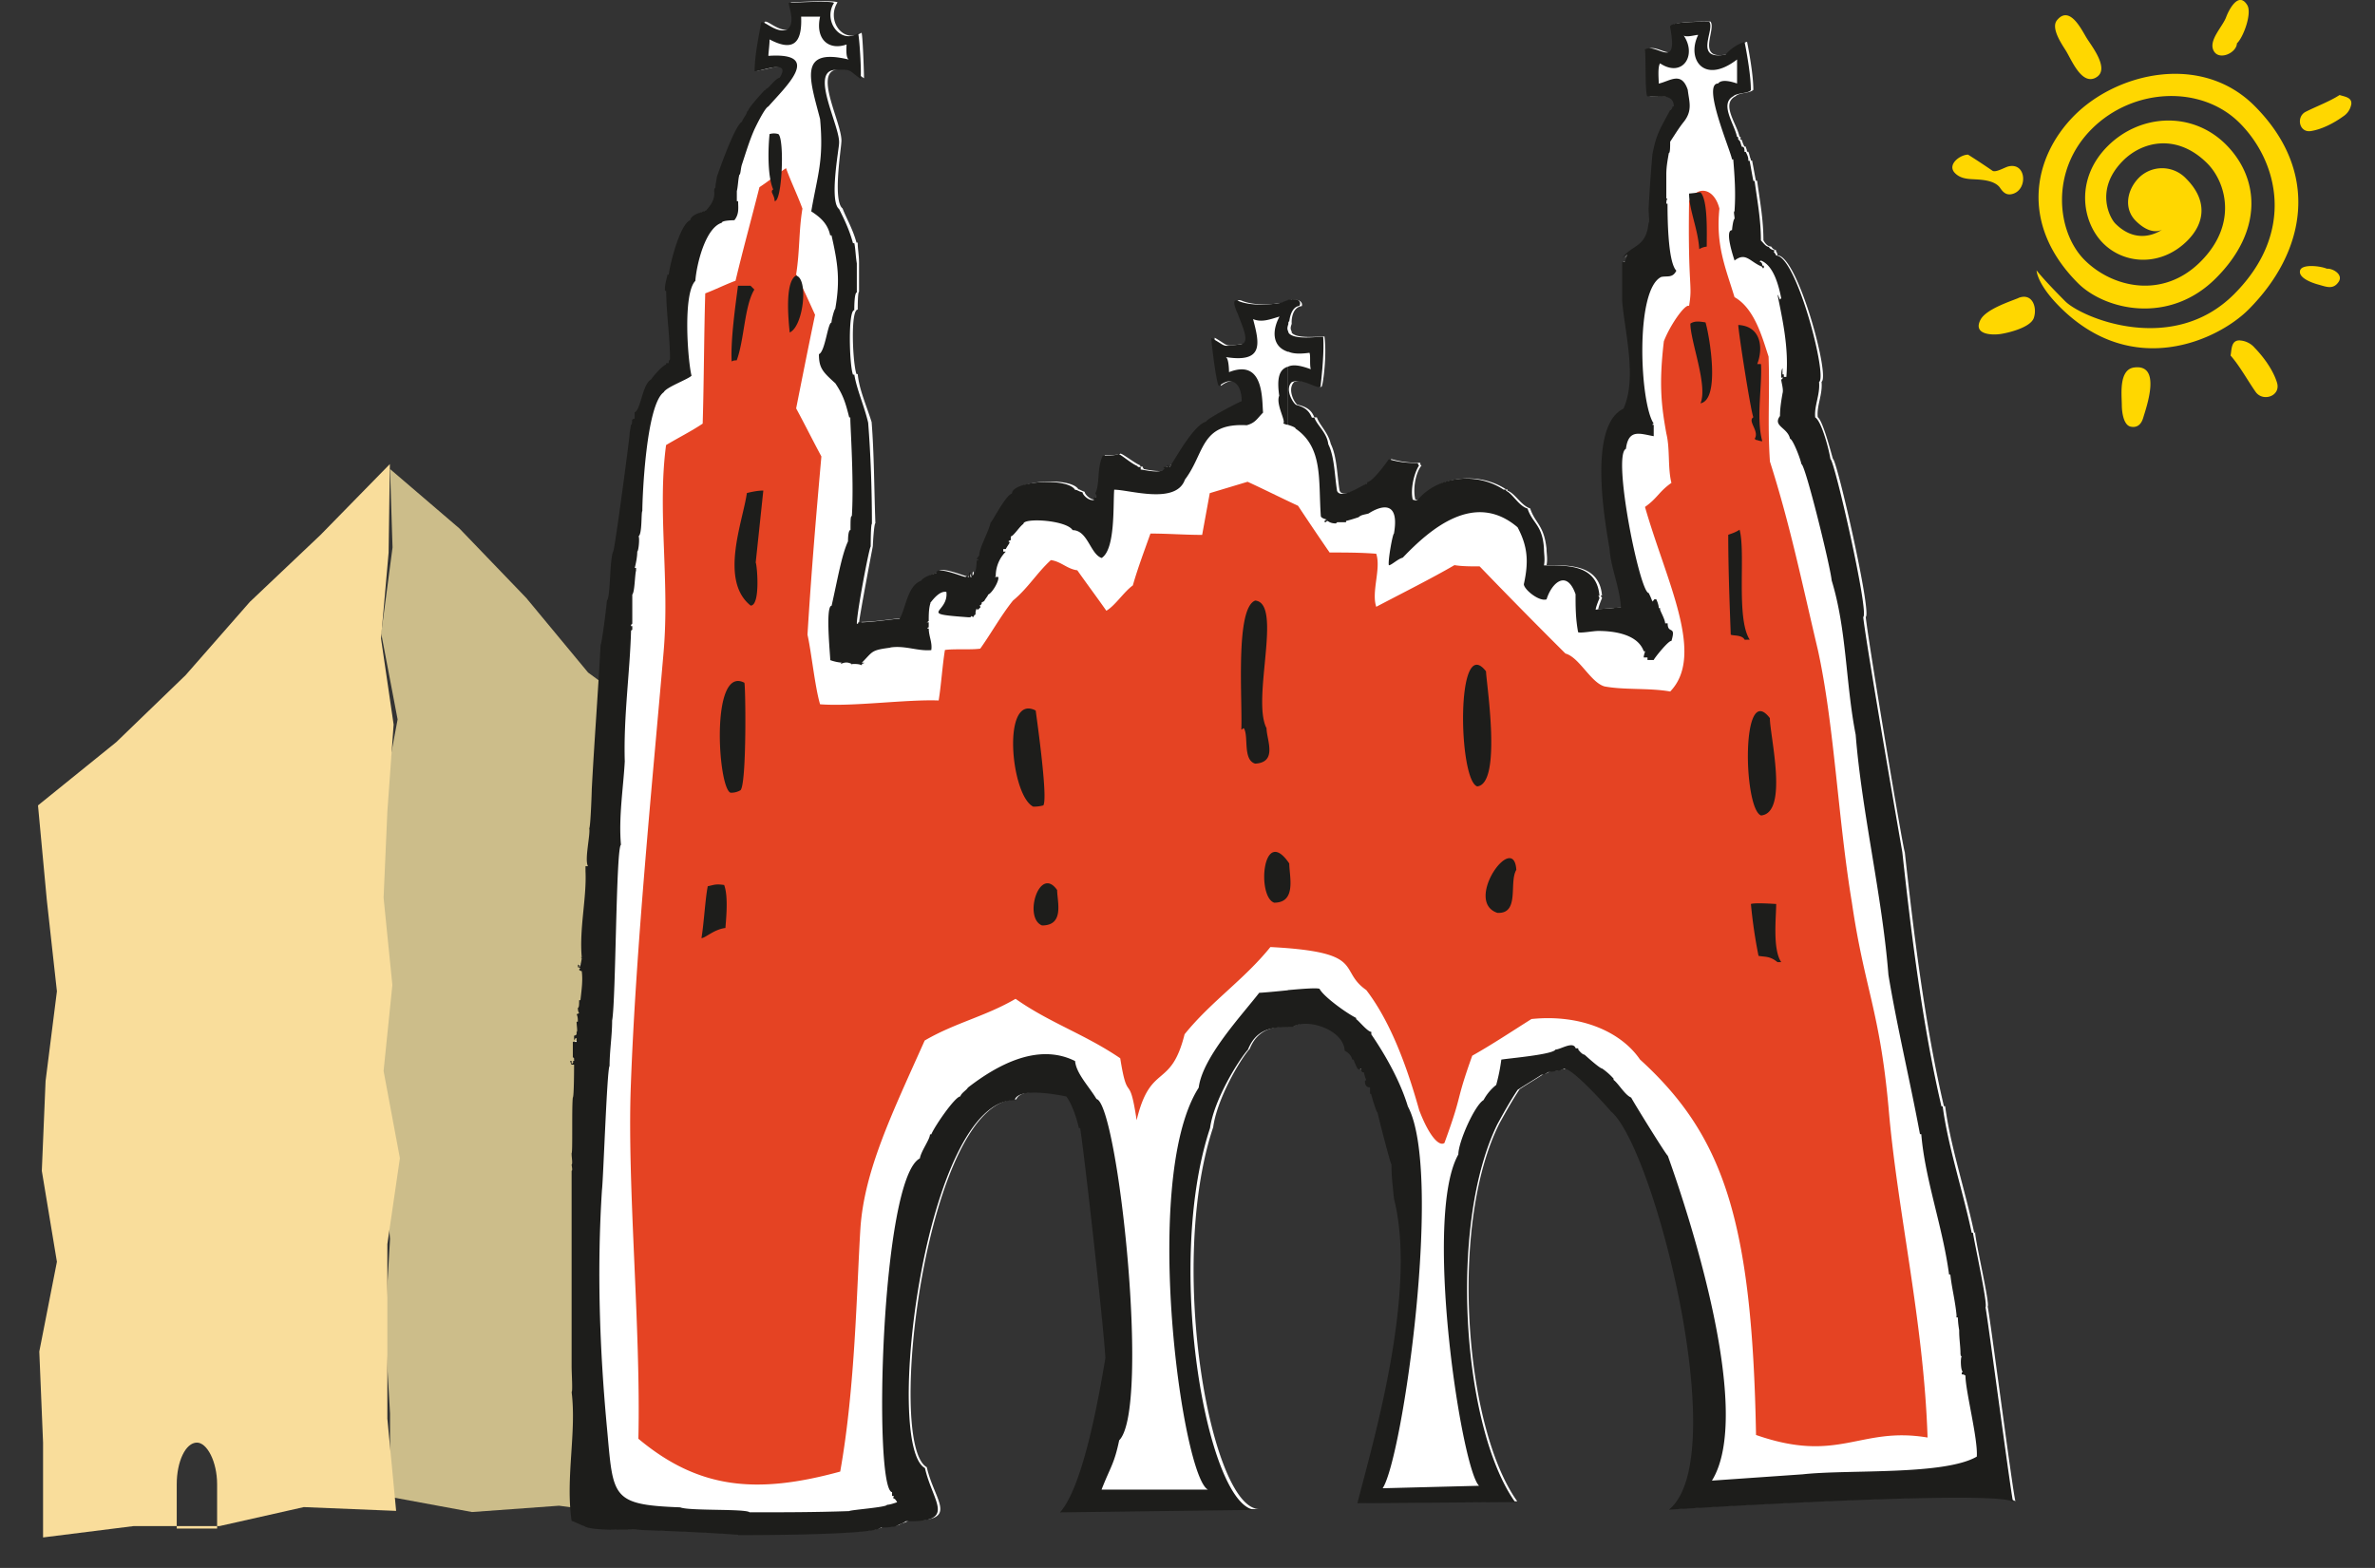
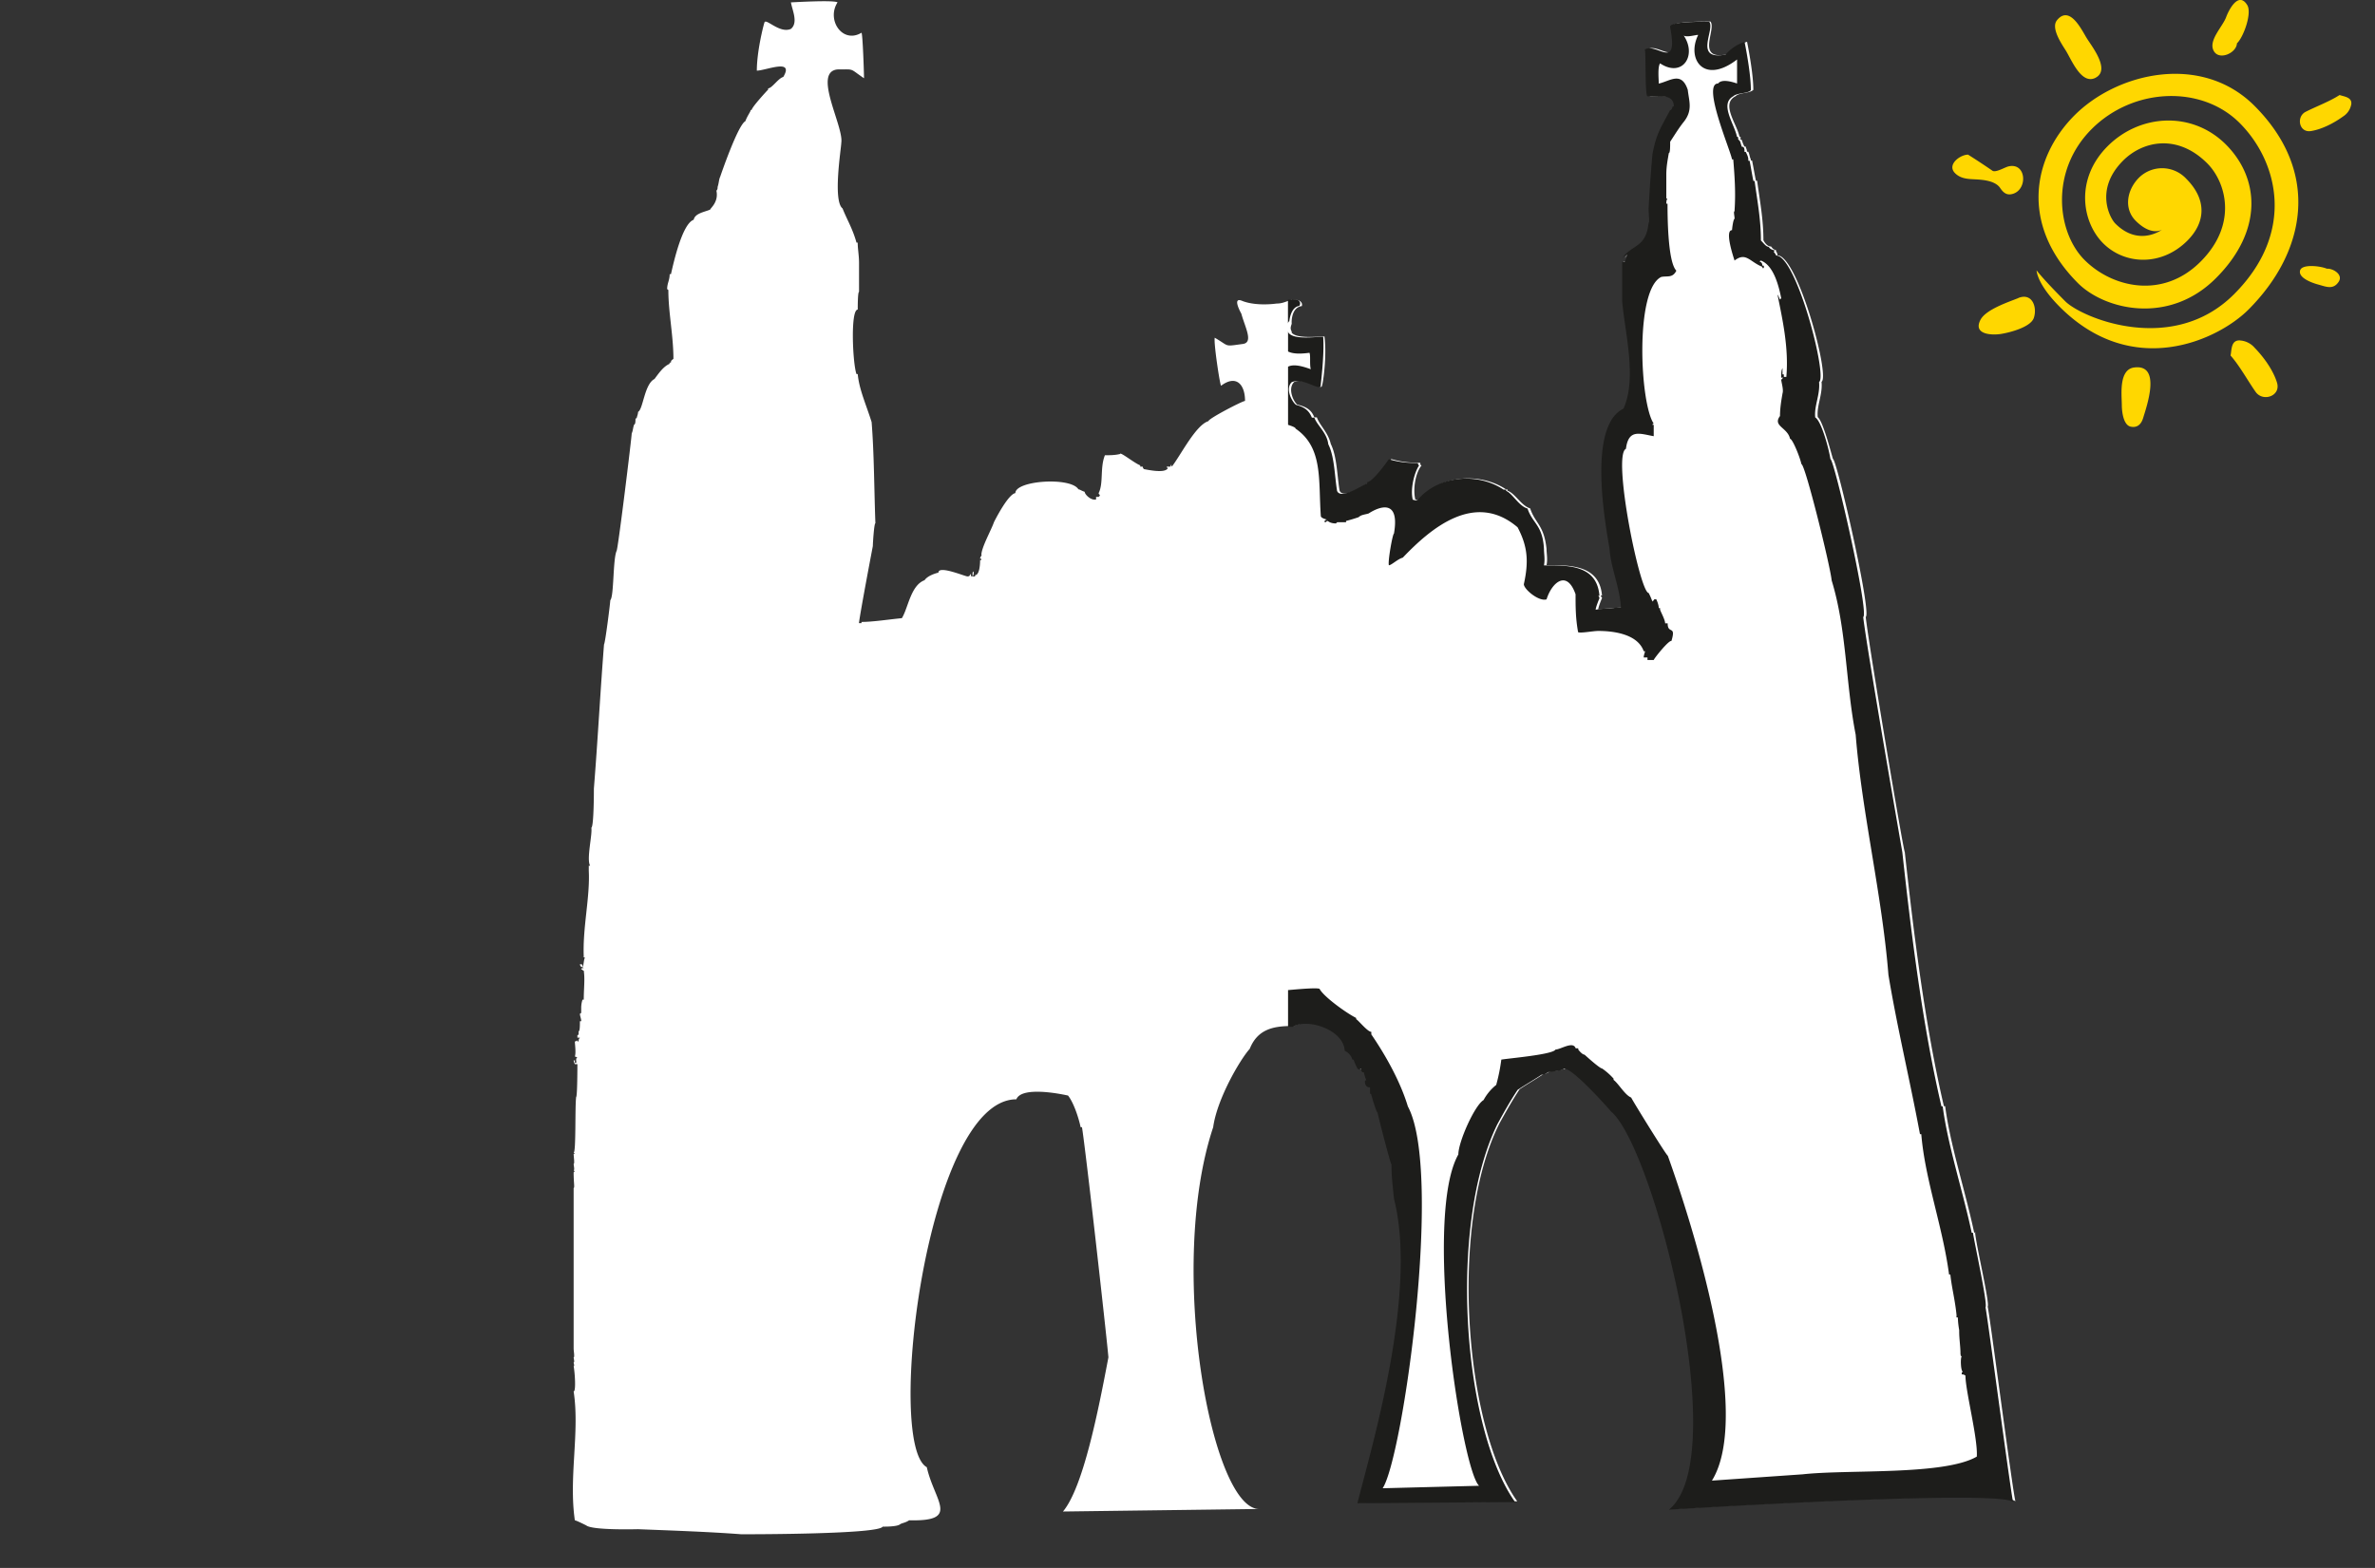
<svg xmlns="http://www.w3.org/2000/svg" width="53" height="35">
  <rect width="100%" height="100%" fill="#333333" stroke="none" />
  <svg width="53" height="35" fill="none" viewBox="0 0 53 35">
-     <path fill="#ccbd8a" d="M8.704 33.414v-1.863l-.113-1.947.113-1.947-.168-1.919-.058-1.947.113-1.92-.168-1.946.084-1.92.366-1.946-.366-1.92.253-1.919-.056-1.75 1.548 1.326 1.492 1.552 1.38 1.665 1.772 1.3 1.577 1.552-.226 2.115-.111 2.033.337 2.003-.14 2.004-.057 2.032v2.004l.14 2.033-.027 2.115-2.027-.338-1.886-.255-1.943.141z" />
-     <path fill="#f9dd9b" d="m6.787 33.64-1.886.425H2.987l-2.026.254v-2.117l-.084-2.033.393-2.003-.337-2.031.084-2.004.253-2.003-.225-2.033-.197-2.117 1.745-1.411 1.548-1.495 1.435-1.637 1.577-1.495L8.7 10.359l-.028 1.976-.169 1.92.281 1.918-.14 1.947-.084 1.92.196 1.947-.196 1.919.364 1.947-.28 1.92v3.893l.196 2.06-2.054-.084zm-1.942.48v-.988c0-.506-.225-.93-.45-.93-.254 0-.451.424-.451.93v.988z" />
    <path fill="#fff" d="M44.084 27.515h-.029c-.197-.93-.534-1.947-.647-2.822h-.028c-.423-1.806-.675-3.866-.873-5.673-.027 0-.788-4.515-.872-5.248.14-.084-.647-3.528-.732-3.528-.057-.197-.225-.846-.338-.932-.029-.254.113-.508.084-.79.197-.113-.534-2.822-.985-2.822q0-.057-.029-.084v-.03c-.084-.027-.084-.056-.113-.084-.084 0-.14-.084-.17-.14 0-.48-.084-.903-.14-1.327h-.027c-.029-.141-.057-.311-.086-.452h-.028v-.027c-.028-.057-.028-.114-.057-.17h-.029c0-.057-.027-.085-.027-.114h-.028a.5.5 0 0 1-.056-.14q-.03-.028-.057-.028c.028 0 .028-.028.028-.028 0-.027-.028-.027-.028-.027-.056-.283-.423-.733-.084-.903.084-.084.31-.057.394-.141 0-.31-.084-.79-.14-1.073q-.255.084-.45.282c-.705.14-.227-.565-.367-.733-.225 0-.872 0-.845.113.197 1.016-.31.338-.563.508 0 .084 0 .989.057 1.044.253 0 .59-.057.59.226h-.027c0 .028-.029.085-.056.085-.226.422-.31.535-.394.987a35 35 0 0 0-.084 1.214v.31c-.057.565-.365.48-.591.79l.084-.084c.027.029-.03.113-.03.17h-.083c0 .281 0 .592.027.875.057.678.338 1.722.03 2.399-.817.394-.395 2.624-.31 3.133.027.424.224.846.253 1.298-.084 0-.17.029-.254.029h.17c-.14 0-.31 0-.478.027 0-.056.084-.254.084-.254 0-.028-.028-.028-.028-.057h.028c-.057-.705-.76-.678-1.238-.678.029-.14 0-.254 0-.365-.057-.536-.254-.565-.365-.903-.197-.057-.338-.339-.507-.395v-.028h-.03c-.59-.395-1.49-.31-1.913.225-.057.03-.084 0-.113 0-.057-.225 0-.592.14-.762-.029 0-.029-.03-.029-.057-.28 0-.45-.027-.647-.084-.057.084-.365.508-.478.508 0 .028-.03.028-.03.028-.112.056-.562.367-.646.17-.057-.339-.057-.762-.197-1.044-.057-.254-.254-.423-.31-.593h-.057c-.056-.14-.14-.225-.366-.281-.057 0-.254-.338-.084-.508.253-.114.62.197.62.084.027-.057.113-.678.056-1.1-.14 0-.62.056-.731-.085V7.4c-.03-.057-.03-.085 0-.17V7.2c0 .057-.03-.338.226-.367.027-.084-.057-.141-.14-.141-.028 0-.057 0-.085.029v-.029c-.113.029-.197.084-.337.084-.226.03-.535.03-.76-.056-.254-.114-.028.281-.028.281.084.31.28.65.027.678-.422.057-.28.057-.62-.14-.027.113.114 1.043.141 1.072.338-.254.535-.029.535.339-.057 0-.817.394-.817.451-.283.086-.619.762-.817 1.016 0-.027-.029-.027-.029-.027h.029q-.03-.03-.029.027h-.084q0 .028.027.028c-.056.14-.506.028-.534.028q-.03-.028-.029-.057h-.056v-.028c-.14-.056-.45-.31-.45-.254-.114.028-.227.028-.338.028-.113.281-.028.621-.14.846 0 .028.028.028.028.057l-.029.027h-.056v.057c-.113.03-.254-.113-.254-.17-.083-.029-.112-.056-.14-.056-.17-.282-1.407-.198-1.407.084-.17.027-.478.649-.478.649-.057.17-.281.565-.281.733.027 0-.028.029-.028.084h.028v.028h-.028c0 .029 0 .338-.113.338v.03h-.056c.027-.03.027-.085.027-.114l-.027.027v.085h-.03q0-.03-.027-.057c0 .028 0 .057-.056.057-.057 0-.648-.254-.648-.085-.113.028-.253.085-.31.17-.31.114-.366.622-.506.847-.283.027-.648.084-.901.084v.027h-.057c.03-.253.31-1.721.31-1.721 0-.057.028-.508.057-.508-.028-.763-.028-1.553-.084-2.258-.113-.367-.281-.733-.31-1.073h-.028c-.084-.227-.14-1.439.028-1.439 0-.056 0-.395.029-.395v-.649c0-.17-.03-.31-.03-.451h-.027c-.084-.31-.224-.536-.31-.762-.224-.17-.029-1.355-.029-1.468.057-.368-.647-1.581-.084-1.636.394 0 .254-.03.591.197 0-.113-.029-.987-.056-1.016-.422.254-.788-.283-.535-.678-.085-.057-1.013 0-1.04 0 .027.17.169.451 0 .592-.254.113-.564-.254-.592-.14-.027.083-.169.648-.169 1.072.197 0 .844-.283.59.141-.112.029-.253.254-.337.254V2c-.029.027-.366.395-.366.451 0 0-.029 0-.029.028-.027.056-.084.14-.113.226-.17.084-.563 1.242-.563 1.242-.028.056-.028.14-.057.226 0 .028 0 .057-.027.084.056.254-.14.395-.14.423-.141.056-.338.084-.367.226-.254.084-.45.96-.507 1.214h-.029c0 .14-.056.197-.056.338.027 0 .027.028.027.028 0 .479.113 1.016.113 1.524-.029.028-.056.028-.056.084h-.03v.028c-.14.057-.253.227-.337.338-.226.114-.253.678-.366.734 0 .056-.03.113-.03.14 0 0-.028 0-.028.028 0 .027 0 .113-.028.113-.027.057-.027.141-.056.198 0 .084-.31 2.625-.338 2.625-.084.197-.056 1.016-.14 1.1 0 .057-.113.96-.14.987-.084 1.073-.14 2.145-.226 3.218 0 .056 0 .846-.057.875.028.14-.113.706-.027.846h-.03v.114c.03.592-.14 1.27-.112 1.919h-.028q.027 0 .057.028c-.03 0-.03.197-.057.197 0-.027 0-.057-.029-.057h-.029s0 .03.03.057c0 0 .028 0 .056.028-.028 0-.057 0-.057.027.03 0 .03.03.057.03.029.197 0 .394 0 .648h-.028c-.029.086-.029.17-.029.17v.113c0 .028-.029.028-.029.028 0 .056.03.113.03.17h-.03c0 .084 0 .226-.029.226v.057c0 .028-.027.028-.027.028v.113-.057h.056c-.029.03-.029.057-.029.084h-.027v-.027q-.028.027-.057.027c0 .057.03.254 0 .339q.03 0 .057.027c-.028 0-.028.03-.028.057v.027h.028q-.028 0-.028.03h.028-.057v-.057h-.027s0 .027.027.084h.057s0 .733-.028.733c-.029.225 0 1.242-.056 1.242l.027.027h-.027c0 .057.027.225 0 .225 0 .03.027.14 0 .14l.027.029s-.027 0-.027.029c0 .225.027.338 0 .338v3.584c0 .057.027.198 0 .198 0 .027.027.112 0 .112 0 .029.027.084 0 .084.027.14.056.565 0 .565.14.903-.113 1.919.027 2.877.03 0 .254.113.254.113.14.114 1.154.085 1.154.085.731.029 1.548.056 2.308.113.254 0 3.069 0 3.153-.17.084 0 .337 0 .394-.057.056-.029.113-.029.197-.085 1.154.029.563-.424.394-1.185-.93-.508 0-8.212 1.998-8.212.113-.281.9-.14 1.154-.084.113.141.226.452.281.706h.03c.083.508.534 4.515.59 5.136-.224 1.185-.563 2.907-1.014 3.443l4.393-.057c-1.07.057-2.084-5.39-1.041-8.522.084-.622.59-1.496.816-1.75.17-.424.507-.508.928-.508h.057c.337-.197 1.154.057 1.182.536.027.027.113.084.14.197h.057c.029.085.029.141.056.198.03 0 .057.027.084.027l-.027-.027h.027c.028.027.028.056.057.084h.029c.027.084.027.113.056.17l-.027.027c0 .03 0 .141.084.141 0 .057 0 .084.027.141 0 0 .029 0 .029.03 0 0 .113.394.14.394 0 .028.281 1.128.31 1.157 0 .254.028.48.057.762.534 2.117-.507 5.56-.817 6.8l3.52-.028c-1.184-1.664-1.521-6.208-.395-8.438.14-.254.283-.508.45-.762.17-.114.367-.227.535-.339.056 0 .084-.027.14-.056a2 2 0 0 0 .338-.057c.085-.17.93.762 1.07.932.928.79 2.731 7.733 1.295 8.89.478-.028 7.346-.452 7.685-.17-.056-.169-.59-4.289-.62-4.346.057-.056-.28-1.467-.28-1.665" />
    <path fill="#1d1d1b" d="M28.744 6.689h.111c.113-.028.197.056.14.14-.225.03-.225.424-.225.339-.028.027-.028.056-.028.056V6.69zm0 .705v.452c.111.056.28.056.477.029.03.056 0 .254.03.367-.227-.084-.394-.113-.507-.057v1.298c.084.028.168.057.168.085.62.424.506 1.157.563 1.947 0 .027.029.056.14.084-.029 0-.056.029-.056.029v.027h.027l.03-.027c.027 0 .056.056.196.056l.03-.027h.196v-.028c.113-.029.197-.056.281-.084.057-.057.14-.057.225-.084 0 0 .731-.508.563.451-.029 0-.14.622-.113.706.056 0 .197-.14.31-.17.62-.649 1.604-1.495 2.562-.678.224.423.253.762.14 1.27 0 .114.338.395.507.339.113-.368.45-.678.647-.114 0 .282 0 .536.057.847.056.027.337-.028.45-.028.31 0 .874.057 1.014.452h.029c0 .029-.029.084-.029.14h.084v.057h.14c0-.027.338-.451.394-.424.112-.367-.084-.14-.084-.395h-.056c0-.084-.113-.281-.113-.31v-.03h-.029c0-.083-.056-.197-.056-.197h-.03c-.027 0-.027.028-.027.028s-.028 0-.028.029a1.4 1.4 0 0 0-.085-.198c-.197 0-.817-3.076-.507-3.217.057-.451.309-.338.62-.282v-.254h-.028s0-.027.028-.027c-.31-.452-.423-2.99.168-3.274.14-.028.253.029.337-.14-.197-.198-.197-1.271-.197-1.496h-.027c0-.03 0-.084.027-.114h-.027v-.535c0-.17.027-.31.056-.48.03 0 .03-.14.03-.253.112-.17.196-.311.31-.452.196-.254.112-.451.083-.706-.14-.423-.394-.197-.647-.14 0-.085-.029-.368.029-.452.507.338.844-.197.507-.649.029.113.394-.027.337.028-.253.535.14 1.1.874.535v.536c-.085-.029-.338-.113-.423 0-.367 0 .28 1.496.31 1.693h.028c.03.367.057.733.03 1.128v.03c-.03 0 0 .112 0 .169-.03 0-.057.225-.057.254-.17 0 .029.592.056.678.254-.197.338.028.62.14 0 .058.057.028.028-.027h-.028c0-.056-.029-.084-.056-.084q0-.027.029-.027c.282.113.394.563.45.846 0 0-.027 0-.027.028-.03-.057-.03-.085-.057-.114.113.565.253 1.185.197 1.835h-.056v-.056h-.03v-.141c-.028.057-.028.113-.028.225l.029-.028v.028c0 .028-.03.028-.03.028 0 .056.057.225.03.31-.03.17-.057.339-.057.508-.17.227.17.254.225.509.056 0 .225.422.253.564.084 0 .647 2.286.675 2.596.337 1.1.31 2.287.536 3.444.14 1.75.59 3.583.731 5.362.197 1.184.478 2.341.704 3.555h.029c.084 1.017.478 2.06.62 3.133h.029c.027.282.111.593.14.93-.029 0 0 0 0 .029h.028q0 .113.029.283v.029c0 .168.029.338.029.506q0 .03.027.03h-.028l.028.028c-.028 0-.028.311.027.339-.027 0-.027.029-.027.056.027 0 .056 0 .084.03 0 .338.281 1.41.253 1.805-.73.424-2.871.283-3.883.395l-2.028.141c.928-1.495-.478-5.842-.985-7.253-.027 0-.76-1.185-.817-1.298-.14-.057-.28-.31-.393-.395v-.028a1.5 1.5 0 0 0-.254-.225c-.056 0-.394-.31-.394-.31-.056 0-.14-.114-.14-.114v-.027h-.057c-.056-.17-.337.027-.45.027-.056.114-1.07.198-1.21.225a4 4 0 0 1-.114.565 1.1 1.1 0 0 0-.282.338c-.197.114-.563.932-.563 1.214-.845 1.495.197 7.817.535 7.394l-2.224.057c.45-.678 1.351-7.056.563-8.522-.17-.565-.506-1.157-.816-1.609v-.057c-.084 0-.283-.254-.338-.283v-.027c-.226-.113-.731-.48-.817-.65-.056-.027-.393 0-.703.028v.82h.111c.31-.198 1.127.056 1.154.535.057.027.14.084.17.197h.027c.03.085.057.141.086.198 0 0 .027.027.056.027 0 0 0-.027-.029-.027h.057c0 .027 0 .056.027.084h.03c.027.084.027.113.056.17l-.03.027c0 .03 0 .141.114.141v.141s.029 0 .029.028c0 0 .113.395.14.395 0 .027.282 1.128.31 1.157 0 .254.027.479.056.762.535 2.117-.506 5.559-.816 6.8l3.519-.027c-1.182-1.666-1.492-6.208-.394-8.438.14-.254.28-.509.45-.763.17-.113.367-.226.535-.338a.2.2 0 0 0 .14-.056q.254-.03.337-.057c.085-.168.929.762 1.07.932.957.79 2.73 7.732 1.294 8.89.48-.028 7.375-.452 7.685-.17 0 .225-.59-4.261-.62-4.346.057-.056-.253-1.467-.28-1.665H44c-.197-.932-.534-1.947-.647-2.822h-.028c-.423-1.806-.676-3.867-.873-5.673 0 0-.788-4.515-.873-5.248.14-.084-.648-3.528-.732-3.528-.027-.197-.197-.846-.339-.93-.027-.255.113-.509.086-.79.197-.114-.507-2.823-.957-2.823a.3.3 0 0 0-.057-.084l.028-.028c-.113-.029-.113-.056-.142-.084-.057 0-.112-.084-.17-.14 0-.48-.084-.904-.14-1.328h-.028c-.029-.14-.056-.31-.084-.451h-.029v-.028c0-.056-.029-.113-.056-.17h-.029c0-.056 0-.084-.029-.113h-.028c-.028-.056-.028-.113-.056-.14l-.028-.028v-.03q0-.027-.027-.027c-.056-.281-.394-.733-.084-.903.084-.084.337-.056.394-.14 0-.311-.084-.79-.14-1.074a.93.93 0 0 0-.423.282c-.732.14-.226-.565-.367-.733-.253 0-.873 0-.873.113.197 1.016-.31.338-.563.508.027.085 0 .988.056 1.044.281 0 .591-.056.591.227h-.028c0 .027-.029.084-.056.084-.226.424-.31.536-.394.987a32 32 0 0 0-.085 1.214c0 .113.027.31 0 .31-.057.565-.367.48-.591.79.029-.027.056-.056.113-.084a.6.6 0 0 1-.057.17H36.2v.875c.056.677.337 1.722.029 2.399-.817.395-.394 2.625-.31 3.133.027.422.226.846.253 1.298-.084 0-.17.027-.253.027h.197c-.17 0-.338 0-.507.03 0-.057.084-.255.084-.255q0-.027-.028-.056h.028c-.057-.706-.731-.678-1.238-.678.027-.141 0-.254 0-.366-.028-.536-.254-.565-.367-.903-.197-.057-.337-.338-.478-.395v-.027h-.056c-.59-.395-1.464-.311-1.914.225-.057.029-.086 0-.113 0-.057-.225.027-.593.14-.763 0 0-.027-.029-.027-.056-.283 0-.45-.028-.648-.085-.056.085-.366.509-.48.509v.029c-.14.056-.59.367-.674.17-.056-.339-.056-.763-.197-1.044-.027-.254-.253-.424-.31-.593h-.056c-.057-.14-.14-.225-.338-.281-.056 0-.282-.339-.113-.509.254-.113.62.198.648.085 0-.057.085-.678.056-1.1-.17 0-.704.083-.788-.114" />
-     <path fill="#1d1d1b" d="M16.47 34.26c-.76-.056-1.577-.084-2.308-.113 0 0-1.014.03-1.125-.084-.028 0-.254-.113-.281-.113-.14-.96.113-1.975 0-2.878.027 0 0-.424 0-.564v-4.375c.027 0 0-.113 0-.14.027 0 0-.17 0-.226v-.027c.027 0 0-1.017.027-1.242.028 0 .028-.733.028-.733h-.057c-.028-.056-.028-.084-.028-.084h.028v.057h.057-.028c0-.03.028-.03.028-.03h-.028s0-.027.028-.027v-.057l-.028-.027v-.339s.028 0 .028-.027v.027h.056v-.084h-.029c0 .03-.027.03-.027.057v-.113q.027 0 .056-.028v-.057c.028 0 0-.14 0-.226h.028c0-.057 0-.113-.028-.17q.029 0 .057-.027c-.028-.028-.028-.085-.028-.114.028 0 .028-.084.028-.17h.029c.029-.254.056-.451.029-.649-.03 0-.057-.027-.057-.027q0-.03.03-.03-.03-.027-.057-.027v-.056h.027v.056c.03 0 .057-.197.057-.197 0-.028-.03-.028-.057-.028h.057c-.057-.649.113-1.327.084-1.92v-.112h.056c-.084-.141.057-.706.028-.847.029-.029.056-.819.056-.875.057-1.073.14-2.145.197-3.218.03-.027.14-.93.14-.987.085-.084.057-.903.141-1.1.03 0 .367-2.54.367-2.625 0-.057.027-.141.027-.198.028 0 .028-.084.028-.113q.029-.028.056-.028v-.14c.14-.057.17-.622.366-.734.084-.113.226-.281.338-.338v-.027h.056q0-.057.03-.085c0-.508-.085-1.043-.085-1.524-.029 0-.029-.028-.029-.028 0-.14.03-.197.057-.338h.029c.029-.254.253-1.13.478-1.214.029-.14.253-.17.366-.226 0-.028.197-.17.17-.423 0-.029 0-.056.028-.084 0-.084.028-.17.028-.225 0 0 .394-1.157.563-1.241.028-.084.113-.17.113-.225l.03-.03c0-.056.337-.423.364-.45 0 0 .03 0 .03-.028.056 0 .196-.225.309-.254.254-.424-.394-.141-.563-.141 0-.424.14-.987.14-1.073.03-.113.338.254.591.14.17-.14.056-.422.028-.592 0 0 .957-.056 1.013 0-.253.395.14.931.535.678.029.028.084.903.056 1.017-.31-.227-.17-.198-.59-.198-.535.057.14 1.27.112 1.636 0 .114-.224 1.298 0 1.468.113.227.226.452.31.762h.03c.028.141.028.282.056.452v.649c-.057 0-.057.338-.057.395-.14 0-.113 1.214-.029 1.439h.03c.056.338.224.705.309 1.072.056.706.084 1.496.084 2.258-.027 0-.027.452-.027.508-.03 0-.31 1.468-.31 1.722h.027v-.029c.282 0 .62-.056.928-.084.14-.227.17-.733.48-.847.056-.084.226-.14.337-.17 0-.17.591.085.648.085.027 0 .056-.03.056-.057v.057h.027v-.084l.03-.028v.113h.028v-.029c.113 0 .113-.31.113-.338h.028s0-.028.029-.028h-.057c.028-.056.057-.084.057-.084 0-.17.226-.565.253-.733.028 0 .338-.621.478-.649 0-.282 1.238-.367 1.408-.084.056 0 .056.027.168.056 0 .057.14.198.253.17v-.056h.03c.028 0 .028-.03.028-.03q0-.027-.029-.056c.113-.225.03-.565.17-.846.113 0 .224 0 .337-.03 0-.056.282.198.423.255l.029.027h.056v.057c.057 0 .478.113.535-.03 0 0-.028 0-.028-.027h.084c0-.056.028-.056.028-.027h-.028q.027 0 .057.027c.168-.254.534-.932.816-1.016 0-.057.76-.452.79-.452 0-.367-.197-.592-.507-.338-.057-.029-.17-.96-.17-1.073.367.198.197.198.648.141.226-.028.056-.367-.057-.678 0 0-.197-.395.03-.282.225.085.534.085.76.057.167 0 .224-.057.337-.084v.536c-.028.084-.028.113 0 .17v.45c-.367-.112-.367-.478-.197-.789-.197.057-.394.14-.59.057.14.535.253.988-.62.846.083 0 .083.338.083.338.788-.31.732.622.76.903-.14.141-.169.227-.364.282-1.042-.057-.93.621-1.38 1.214-.198.565-1.239.225-1.578.225-.028.338.03 1.327-.28 1.524-.254-.084-.31-.621-.648-.621-.14-.225-1.098-.282-1.098-.14-.085.056-.225.28-.282.28v.085q-.027 0-.056.029c.029 0 .029.028.029.028-.03.056-.057.084-.084.14h-.057v.057h.057a.77.77 0 0 0-.225.536s0 .029-.029.029h.084c.03.084-.14.367-.226.395 0 .027-.056.084-.084.14 0 0-.029.028-.056.028 0 .028 0 .057-.057.084 0 0 .028 0 .028.028q-.028.03-.057.056s-.027 0-.027-.028c-.028.056-.028.084-.028.14-.029 0-.029.028-.056.057l-.03-.028-.028.028h-.057c-1.154-.084-.422-.084-.479-.565-.14-.027-.28.141-.365.254h.03c-.03 0-.03.03-.03.03-.029.113-.029.253-.029.365q-.03.03-.056.03h.056v.112s-.029 0-.029.028h.03c0 .17.083.31.056.48-.31.028-.591-.113-.93-.056h.027c-.45.057-.394.084-.647.338h.057c-.03.03-.057 0-.057.057-.056-.03-.14-.03-.197-.03-.027 0-.027.03-.027.057v-.056c-.113-.057-.17-.03-.254 0l.028-.03a1 1 0 0 1-.254-.056c0-.113-.113-1.214.03-1.214.14-.621.224-1.13.366-1.438 0-.03 0-.254.056-.254 0-.226 0-.311.03-.311.055-.876-.057-2.285-.03-2.201h-.029c-.084-.338-.14-.508-.31-.762-.28-.254-.366-.339-.366-.65.14-.056.197-.705.28-.705 0-.057.057-.282.085-.31.113-.65.056-1.017-.084-1.637h-.03c-.056-.281-.253-.424-.422-.536.14-.818.282-1.13.197-2.06-.225-.875-.507-1.608.647-1.327-.084-.029-.056-.31-.056-.338-.394.14-.704-.113-.591-.621h-.423c.029.649-.224.762-.704.508 0 .113-.027.31-.027.367 1.238-.084.366.706 0 1.13-.084.027-.31.508-.31.508-.113.254-.197.536-.281.79-.028.084-.028.225-.057.225-.029.113-.029.254-.056.367v.225h.029c0 .14.029.282-.084.424 0 0-.281 0-.281.057-.366.113-.563.93-.59 1.297-.282.284-.17 1.778-.085 2.117-.084.084-.563.254-.62.368-.394.281-.478 2.341-.478 2.652-.029.028 0 .508-.084.565.028.027 0 .338-.029.338 0 .113-.027.254-.056.367h.029v.057c-.029.113-.029.48-.084.537v.65l-.028.027v.029h.028v.084c-.028 0-.028.028-.028.028-.027.932-.169 1.919-.14 2.906-.029.565-.14 1.241-.085 1.863-.112.056-.112 3.471-.197 3.923 0 .338-.057.678-.057 1.016-.056.028-.14 2.54-.17 2.766-.112 1.75-.056 3.528.114 5.334.14 1.524.084 1.693 1.632 1.75.197.084 1.464.027 1.548.111.731 0 1.464 0 2.223-.027.029-.028.844-.085.844-.141.056 0 .14-.028.226-.057q-.044-.084-.084-.084c0-.03 0-.057.027-.057h-.056v-.084c-.423-.056-.253-7 .62-7.45.029-.17.226-.425.226-.537h.029c.084-.197.534-.846.647-.846.029-.084.14-.14.17-.197.62-.48 1.547-1.017 2.392-.593.027.282.31.565.478.847.477.113 1.21 6.913.506 7.619-.112.536-.196.592-.393 1.1h2.448c-.563.311-1.632-6.857-.28-8.973.084-.678.957-1.609 1.35-2.117.057 0 .366-.028.648-.057v.82c-.423 0-.731.083-.9.507-.225.254-.761 1.13-.845 1.75-1.041 3.133-.028 8.579 1.041 8.522l-4.39.057c.477-.536.816-2.258 1.013-3.443-.027-.621-.478-4.628-.563-5.136h-.028c-.056-.254-.17-.565-.282-.706-.281-.056-1.07-.197-1.154.084-1.999 0-2.929 7.705-1.999 8.212.17.762.732 1.214-.423 1.185-.084.056-.113.056-.17.085-.056.057-.337.057-.393.057-.084.17-2.927.17-3.18.17M28.744 8.184c-.197.057-.254.254-.197.649-.084.197.17.592.084.621.027 0 .056.028.113.028z" />
-     <path fill="#e54323" d="M16.948 4.177c-.17.678-.366 1.384-.534 2.09-.226.083-.45.197-.676.282-.028.96-.028 1.918-.057 2.907-.253.17-.534.31-.817.479-.197 1.468.084 3.02-.056 4.628-.253 2.935-.62 6.605-.731 9.68-.084 2.228.226 5.39.169 7.873 1.351 1.13 2.646 1.241 4.504.733.337-1.89.366-4.063.45-5.418.084-1.298.704-2.568 1.435-4.204.675-.395 1.351-.536 2.028-.931.76.536 1.548.79 2.336 1.327.17 1.073.197.254.366 1.383.31-1.297.76-.678 1.07-1.919.591-.733 1.324-1.214 1.915-1.947 2.168.113 1.491.508 2.139.96.563.733.928 1.777 1.181 2.68.225.592.45.819.564.733.423-1.157.226-.846.62-1.947.45-.254.871-.535 1.322-.819 1.097-.113 1.998.284 2.421.903 1.858 1.693 2.505 3.585 2.59 8.382 1.859.649 2.31-.197 3.828.057-.084-2.596-.676-5.051-.871-7.366-.197-2.173-.536-2.652-.817-4.571-.31-1.863-.394-3.98-.76-5.645-.367-1.552-.62-2.794-1.07-4.205-.057-.846 0-1.524-.03-2.342-.14-.424-.31-1.072-.76-1.327-.197-.649-.423-1.157-.337-1.976-.113-.451-.48-.535-.677-.17-.029 1.977.084 1.836 0 2.342-.085-.056-.423.424-.563.79-.113.96-.056 1.44.056 2.06.084.339.028.763.113 1.1-.282.198-.31.34-.59.537.477 1.665 1.35 3.301.563 4.12-.478-.084-1.014-.03-1.464-.113-.31-.085-.563-.65-.873-.734a126 126 0 0 1-1.915-1.946c-.197 0-.394 0-.563-.028-.48.282-1.267.678-1.745.93-.113-.338.111-.846 0-1.184-.338-.028-.704-.028-1.041-.028a67 67 0 0 1-.704-1.043c-.367-.17-.76-.368-1.126-.536l-.844.254-.17.932c-.393 0-.76-.03-1.154-.03-.14.396-.28.763-.393 1.158-.197.14-.394.452-.591.565-.197-.282-.45-.622-.648-.903-.226-.028-.364-.198-.59-.227-.31.283-.507.622-.845.903-.253.311-.507.762-.731 1.073-.197.03-.59 0-.788.03-.056.338-.084.789-.14 1.127-.732-.027-1.915.141-2.646.085-.112-.368-.197-1.185-.281-1.553.084-1.382.197-2.709.31-3.979-.197-.367-.365-.706-.563-1.073.14-.705.28-1.411.422-2.088-.14-.31-.282-.621-.422-.903.084-.535.056-.96.14-1.468-.113-.31-.253-.592-.366-.903-.254.17-.338.255-.591.423" />
-     <path fill="#1d1d1b" d="M15.654 20.94c.056-.338.084-.876.14-1.157.14-.028.17-.057.366-.028.084.225.057.622.028.96-.253.029-.45.226-.534.226m7.6-.283c-.423-.168-.057-1.354.337-.79 0 .255.17.79-.337.79m16.412.819c-.17-.14-.281-.113-.423-.14a11 11 0 0 1-.17-1.158q.086-.03.564 0c0 .282-.084 1.016.113 1.298zM28.434 20.15c-.394-.14-.254-1.75.337-.875 0 .281.17.875-.337.875m4.981.227c-.76-.255.367-1.834.423-.96-.17.281.084.987-.423.96m-17.114-2.682c-.282-.113-.45-2.85.31-2.455.027.027.056 2.23-.084 2.398a.4.4 0 0 1-.225.057m6.755.311c-.507-.254-.704-2.54.056-2.145 0 .028.281 1.947.17 2.117a.8.8 0 0 1-.226.028m16.243.197c-.395-.14-.451-3.02.196-2.173 0 .395.423 2.116-.197 2.173m-6.334-.649c-.423-.14-.48-3.442.197-2.568 0 .225.366 2.511-.197 2.568m-4.955-.508c-.282-.084-.14-.621-.253-.79-.029 0-.029.03-.056.03.027-.679-.14-2.71.31-2.88.62.057-.086 2.201.253 2.85 0 .254.254.762-.253.79m-11.26-3.528c-.704-.565-.17-1.89-.084-2.512.113-.029.254-.056.367-.056l-.17 1.608c.028.028.113.96-.113.96m22.182.762c-.057-.113-.254-.084-.31-.113-.027-.733-.056-1.495-.056-2.23.084-.029.169-.057.253-.113.14.508-.084 1.976.226 2.455zM16.328 8.072c-.027-.479.086-1.27.141-1.693h.28q.044.042.085.085c-.224.367-.224 1.128-.394 1.58-.027 0-.084 0-.113.028m22.859 1.75-.029-.028c.113-.17-.169-.395-.029-.48-.056-.114-.337-1.92-.337-2.06.507.027.563.508.423.873h.084c.029.48-.112 1.214.029 1.722-.057 0-.113-.029-.14-.029M17.623 7.422c-.029-.282-.113-1.128.14-1.27.282.056.17 1.128-.14 1.27m20.325 1.581c.168-.395-.226-1.384-.226-1.779.084-.056.17-.056.338-.027.085.281.337 1.722-.112 1.806M17.286 4.488c0-.114-.084-.198-.057-.225q0-.03.028-.03c-.14-.31-.113-.96-.084-1.24a.34.34 0 0 1 .197 0c.14.112.085 1.524-.084 1.495M37.92 5.56c-.028-.451-.227-.875-.227-1.24q.03 0 .254-.028c.168.17.14.903.14 1.213a.4.4 0 0 0-.168.057" />
    <path fill="gold" d="M50.313 2.365c1.485 1.49 1.142 3.264-.135 4.544-.676.678-2.58 1.577-4.214-.06-.516-.518-.516-.814-.516-.814s.135.185.639.69c.368.369 2.395 1.22 3.77-.16 1.377-1.379.984-2.956.124-3.818-.847-.85-2.37-.8-3.305.135-.934.936-.775 2.303-.159 2.92.615.617 1.745.887 2.592.037.836-.837.565-1.774.148-2.192-.663-.665-1.437-.505-1.88-.06-.638.64-.295 1.28-.172 1.403.528.53 1.044.135 1.044.135s-.233.16-.59-.197c-.27-.272-.196-.69.074-.962a.736.736 0 0 1 1.056.025c.466.468.43.973.025 1.38-.578.579-1.4.54-1.88.06s-.627-1.441.099-2.167c.725-.726 1.89-.789 2.641-.037.75.752.836 1.921-.222 2.981-1.057 1.06-2.493.703-3.083.11-1.29-1.293-1.02-2.796-.074-3.744.96-.961 2.839-1.392 4.018-.209" />
    <path fill="gold" fill-rule="evenodd" d="M49.919.967c.142-.128.342-.672.23-.854-.196-.318-.414.115-.47.267-.075.208-.382.503-.29.73.104.262.522.08.53-.143m-3.149.765c.33-.179-.098-.708-.205-.884-.116-.19-.38-.742-.662-.396-.139.17.096.516.191.667.129.2.352.79.676.614zm-2.136 2.464c.073.104.148.175.291.129.33-.106.293-.701-.102-.611-.084.019-.288.146-.36.097a16 16 0 0 0-.544-.359c-.174-.001-.484.224-.288.416.111.109.253.126.4.133.182.009.485.02.605.196zm7.293 1.803c-.123-.058-.566-.118-.6.044-.037.165.279.275.41.31.176.048.332.12.453-.064.105-.16-.127-.3-.263-.291zm-6.887.655c-.219.088-.724.254-.844.485-.173.332.257.348.46.315.187-.03.658-.148.73-.356.081-.235-.032-.572-.346-.446zm4.95.945c-.206-.013-.187.21-.213.337.21.24.376.551.56.813.164.23.565.091.477-.205-.084-.279-.299-.575-.5-.781a.47.47 0 0 0-.324-.163zm-2.364.604c-.347.045-.278.604-.276.835 0 .132.029.45.198.486.158.033.239-.067.277-.19.087-.286.41-1.21-.199-1.131m4.842-5.86c.036-.173-.155-.186-.258-.222-.23.148-.514.251-.758.375-.215.11-.147.469.115.43.246-.037.523-.182.722-.327a.4.4 0 0 0 .178-.256" clip-rule="evenodd" />
  </svg>
  <style>@media (prefers-color-scheme:light){:root{filter:none}}@media (prefers-color-scheme:dark){:root{filter:none}}</style>
</svg>